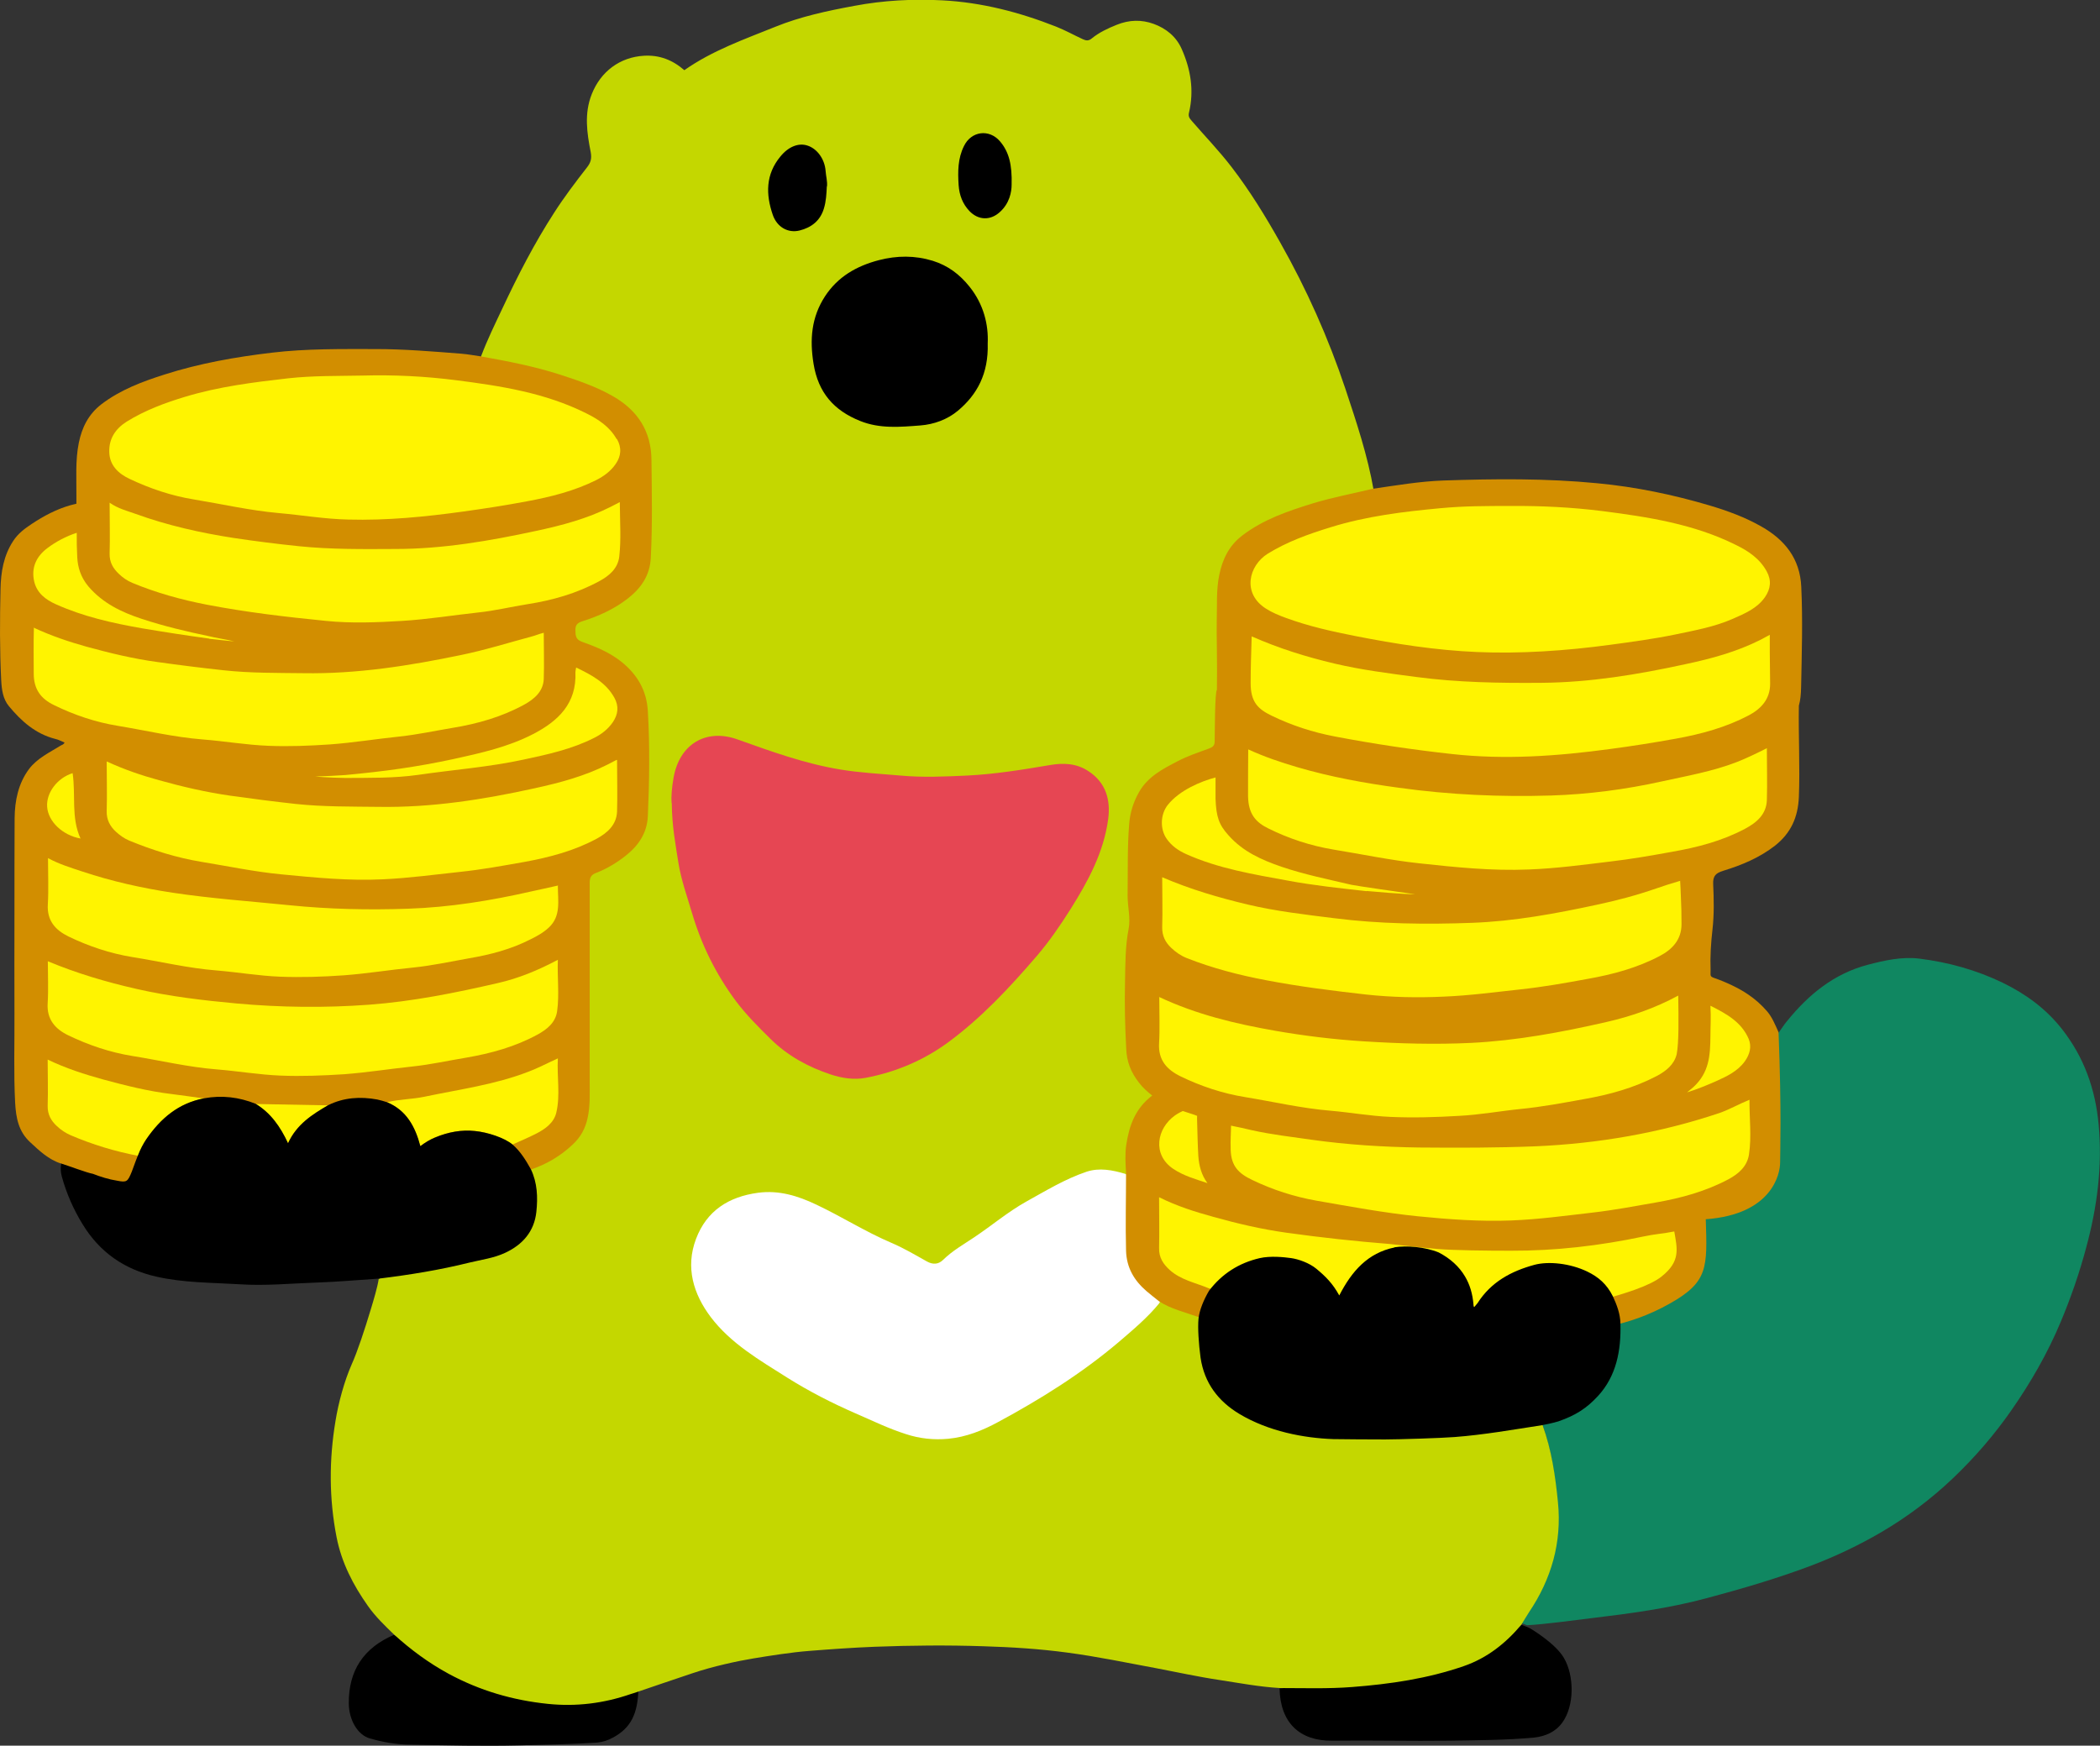
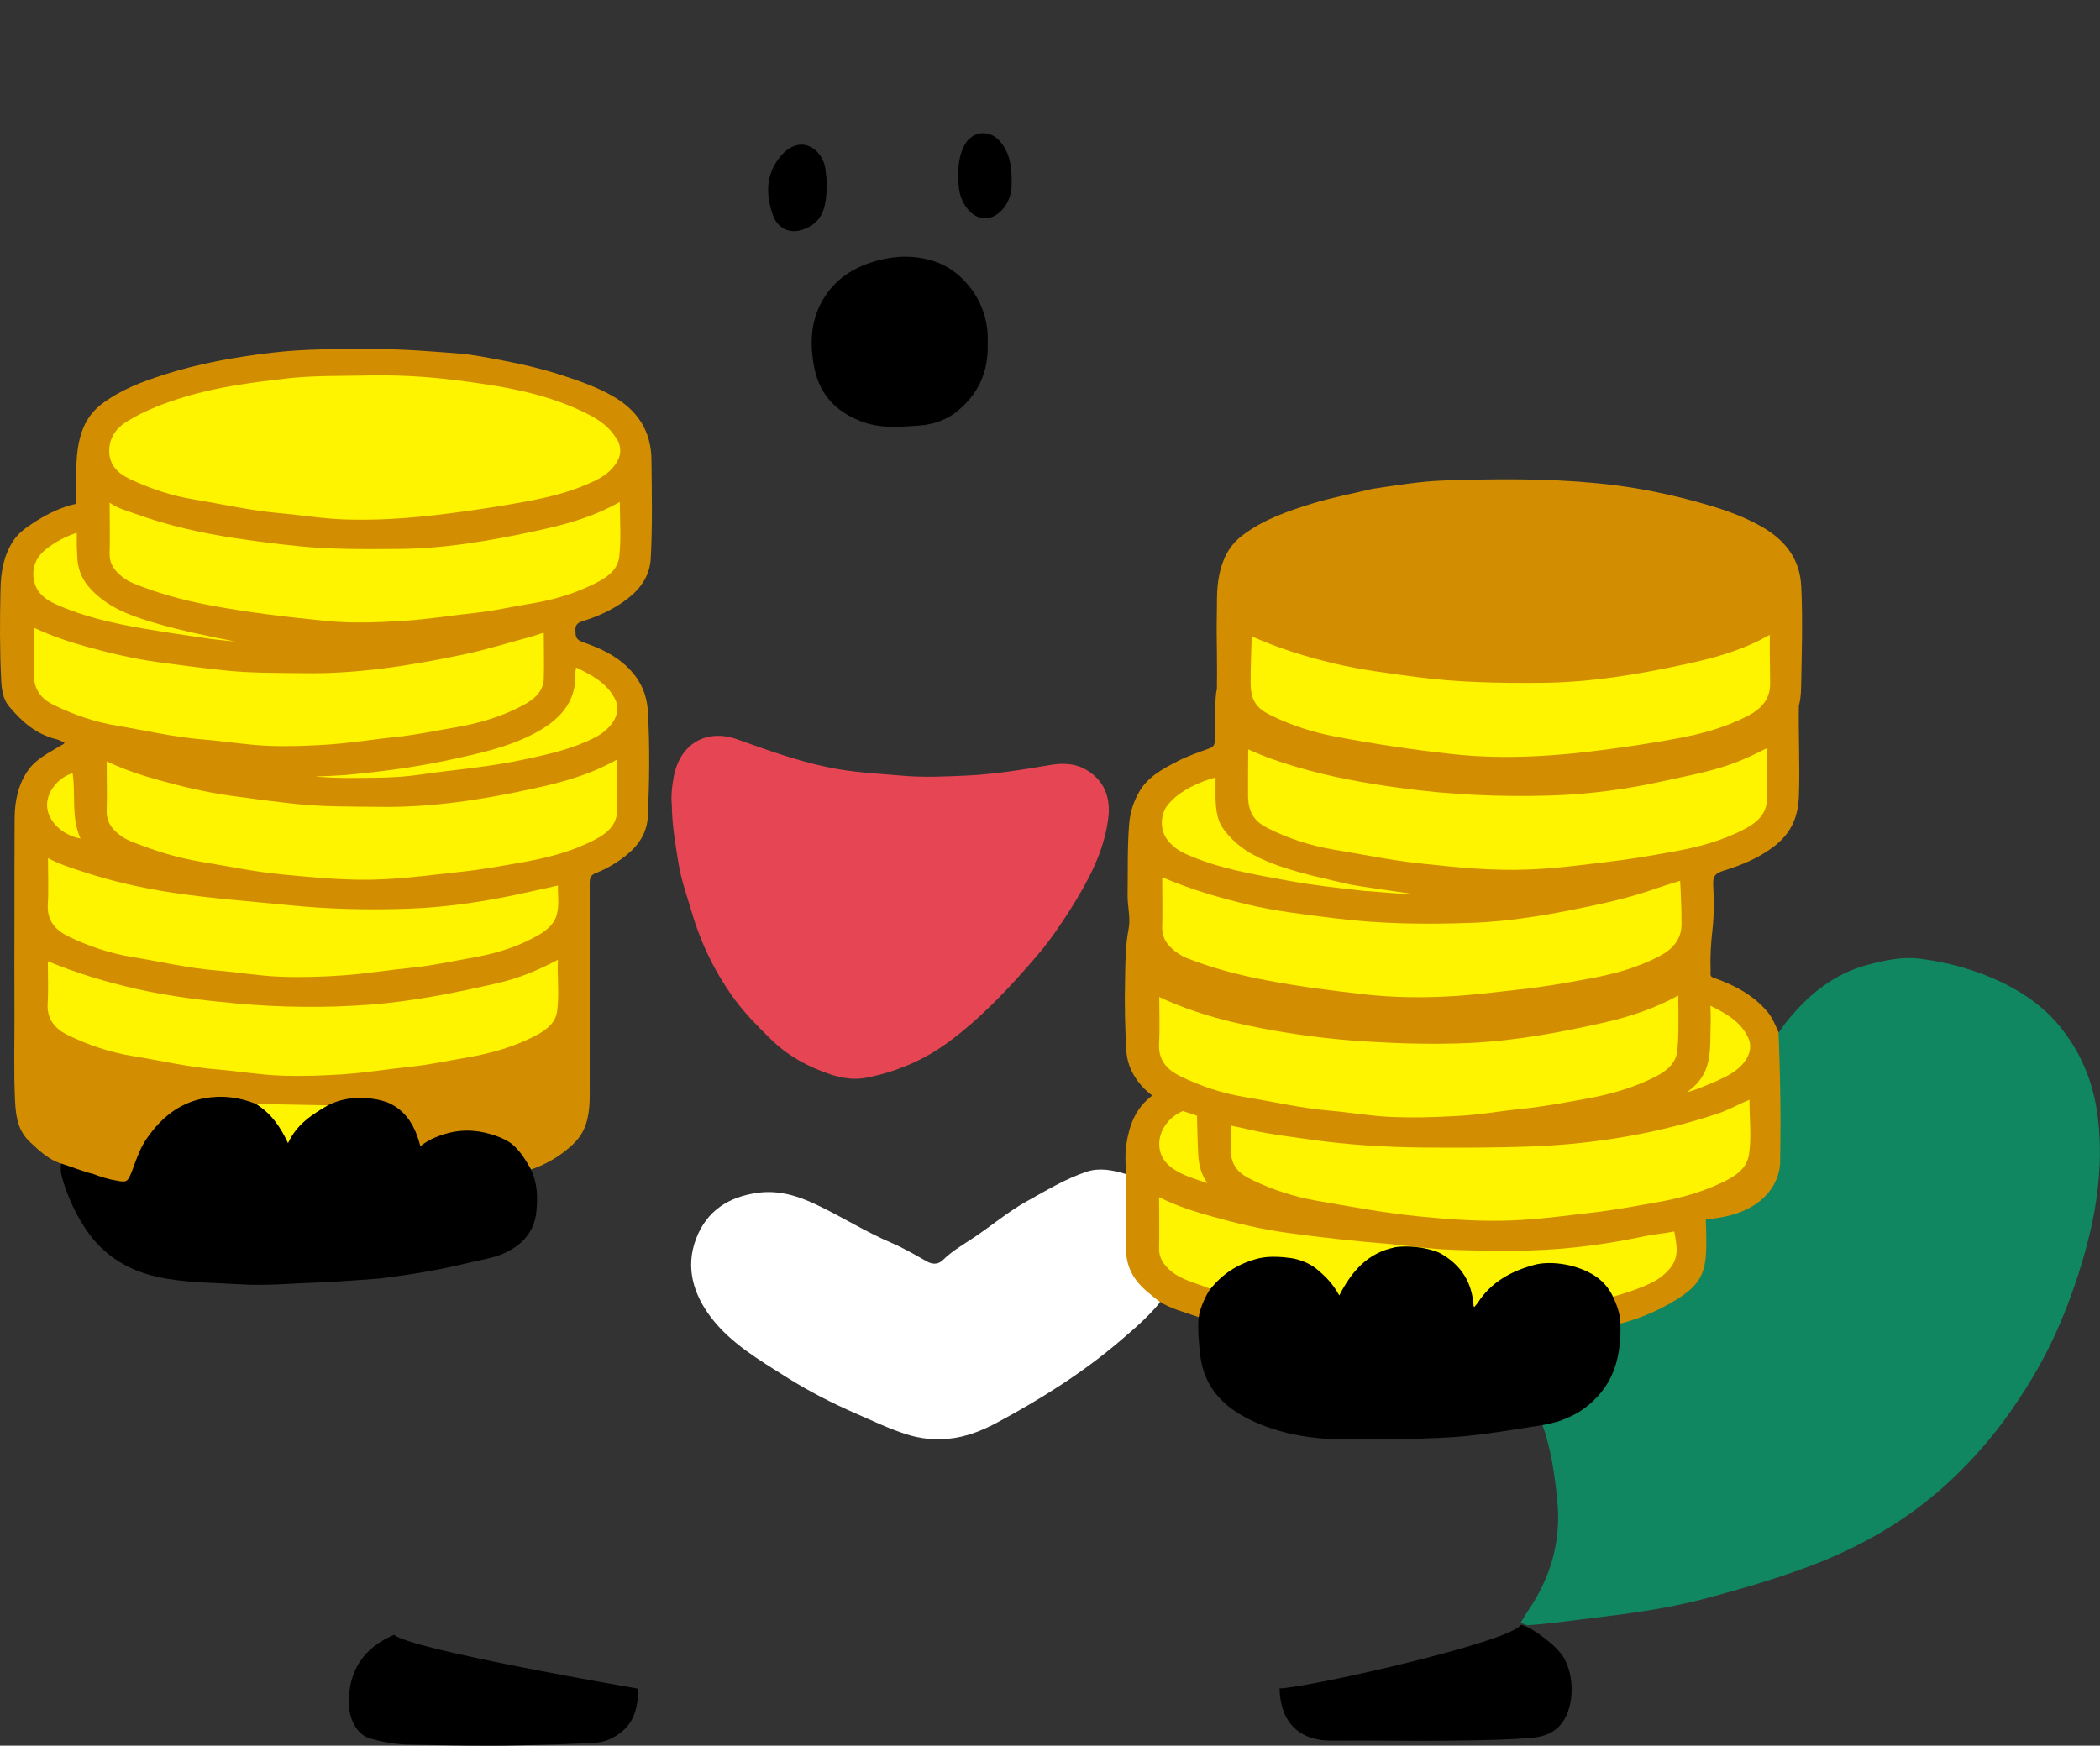
<svg xmlns="http://www.w3.org/2000/svg" id="_レイヤー_2" data-name="レイヤー 2" viewBox="0 0 122.04 101.47">
  <rect x="0" y="0" width="122.04" height="101.47" fill="#333333" stroke="none" />
  <defs>
    <style>
      .cls-1 {
        fill: #fff;
      }

      .cls-1, .cls-2, .cls-3, .cls-4, .cls-5, .cls-6, .cls-7 {
        fill-rule: evenodd;
        stroke-width: 0px;
      }

      .cls-2 {
        fill: #fff400;
      }

      .cls-3 {
        fill: #e64653;
      }

      .cls-4 {
        fill: #d28e00;
      }

      .cls-5 {
        fill: #000;
      }

      .cls-6 {
        fill: #108761;
      }

      .cls-7 {
        fill: #c4d700;
      }
    </style>
  </defs>
  <g id="bibasuke_sg">
    <g id="P13">
      <g id="_24.山盛りコイン" data-name="24.山盛りコイン">
        <path class="cls-5" d="M22.9,95.02c.97.88,14.05,3.11,14.2,3.14-.03,1.44-.43,2.28-1.48,2.84-.29.16-.59.26-.93.29-1.49.1-2.99.12-4.49.16-2.11.05-4.2,0-6.33-.04-.8,0-1.6-.14-2.37-.36-.72-.2-1.22-1.08-1.23-2.03-.02-1.92.87-3.24,2.62-3.99Z" />
        <path class="cls-5" d="M88.4,94.44c.16.06.34.12.48.19.14.07,1.52.91,2,1.73.62,1.05.62,2.8-.09,3.77-.4.55-.99.8-1.65.87-1.63.15-3.26.15-4.9.18-2.27.03-4.54-.03-6.82,0-1.9.02-3.02-1.05-3.06-3.04,1.4,0,13.12-2.6,14.03-3.68Z" />
        <path class="cls-6" d="M97.47,71.48c.28,1.12,0,1.98-.95,2.58-.86.55-1.81.92-2.82,1.15-2.75.48-6.51.87-7.28.87,1.09,2.24,2.53,4.26,3.18,6.63.53,1.46.75,2.98.9,4.51.24,2.32-.37,4.45-1.68,6.38-.16.23-.3.48-.45.73.12.04.26.09.38.14,1.16-.07,2.54-.27,3.72-.41,2.25-.27,4.5-.57,6.7-1.16,2.05-.55,4.08-1.14,6.07-1.89,1.42-.54,2.79-1.19,4.09-1.95,1.5-.88,2.9-1.93,4.17-3.14,1.26-1.2,2.39-2.51,3.38-3.93,1.13-1.62,2.11-3.32,2.88-5.16.59-1.41,1.09-2.85,1.48-4.32.63-2.33.95-4.71.72-7.16-.19-2.05-.85-3.9-2.12-5.52-.92-1.18-2.09-2.04-3.44-2.7-1.55-.75-3.18-1.2-4.87-1.41-1-.12-2,.1-2.99.36-1.97.52-3.45,1.74-4.7,3.29-.16.19-.3.41-.47.65-1.98,2.04-5.12,8.21-5.9,11.47Z" />
-         <path class="cls-7" d="M22.01,74.33c-.06.45-.32,1.31-.45,1.74-.37,1.23-.79,2.5-1.12,3.23-.43.98-.77,2.23-.94,3.28-.38,2.26-.38,4.52.06,6.77.29,1.48.96,2.78,1.83,4.01.44.62.96,1.12,1.51,1.65.97.88,2.01,1.65,3.17,2.28,1.81.98,3.73,1.54,5.77,1.75,1.65.17,3.25-.03,4.81-.57.14-.05.13-.03.58-.19.45-.16,1.95-.66,3.01-1.02,1.18-.4,2.62-.71,3.53-.86.91-.15,2.21-.36,3.27-.44,1.26-.1,2.53-.19,3.79-.24,2.11-.08,4.22-.1,6.32-.03,1.63.05,3.26.15,4.88.37,1.74.23,3.45.59,5.18.91,1.22.23,2.43.5,3.65.68,1.17.18,2.33.4,3.52.47,1.4,0,2.8.05,4.2-.06,2.21-.17,4.4-.49,6.5-1.22,1.35-.47,2.42-1.32,3.33-2.4.15-.24.29-.49.45-.73,1.3-1.93,1.91-4.06,1.68-6.38-.15-1.53-.37-3.05-.9-4.51-3.45-7.69-4.81-16.95-5.88-25.3-1.14-8.94-1.72-19.81-3.93-29.02-.35-2.02-1-3.96-1.64-5.89-.99-2.96-2.26-5.81-3.8-8.53-.85-1.51-1.75-2.98-2.81-4.36-.72-.94-1.55-1.8-2.32-2.69-.13-.15-.22-.26-.16-.49.3-1.28.1-2.51-.43-3.7-.32-.72-.91-1.19-1.62-1.45-.71-.26-1.43-.24-2.15.05-.52.21-1.02.44-1.46.8-.17.14-.32.13-.51.04-.52-.24-1.02-.52-1.55-.73-2.13-.84-4.32-1.41-6.61-1.53-1.72-.09-3.43,0-5.12.32-1.57.29-3.12.62-4.6,1.22-1.81.73-3.66,1.38-5.28,2.52-.69-.6-1.45-.89-2.34-.84-1.41.08-2.52.92-3.04,2.23-.45,1.13-.28,2.26-.06,3.38.07.38-.01.61-.21.87-.67.86-1.33,1.73-1.92,2.65-1.15,1.78-2.11,3.65-3.01,5.57-.43.91-.87,1.81-1.23,2.76-2.62,7.94-1.73,20.81-2.62,31.27-.57,6.71-1.23,14.82-3.15,21.72-.08.29-.11.44-.13.64Z" />
+         <path class="cls-7" d="M22.01,74.33Z" />
        <path class="cls-1" d="M67.39,75.73c-.7.86-1.55,1.57-2.39,2.29-2.15,1.82-4.53,3.31-7,4.64-.9.49-1.85.87-2.89.97-.84.08-1.67-.01-2.46-.27-1.01-.32-1.97-.79-2.94-1.21-1.37-.6-2.68-1.27-3.94-2.06-1.61-1.02-3.3-1.99-4.47-3.54-1-1.33-1.48-2.88-.85-4.54.62-1.64,1.9-2.45,3.61-2.68,1.21-.16,2.31.18,3.38.69,1.48.7,2.86,1.58,4.36,2.22.71.3,1.38.7,2.06,1.08.36.2.68.18.96-.1.53-.52,1.17-.88,1.78-1.29,1.02-.68,1.96-1.48,3.03-2.08,1.14-.63,2.26-1.32,3.51-1.74.75-.25,1.51-.1,2.25.12,1.38.64,2.39,1.36,2.71,2.79.32,1.43.49,3.19-.73,4.71Z" />
        <path class="cls-3" d="M39.03,46.68c-.03-.34.01-.9.11-1.45.33-1.96,1.87-2.91,3.72-2.25,1.96.7,3.91,1.41,5.98,1.75,1.16.19,2.32.25,3.49.35,1.29.12,2.58.06,3.88,0,1.62-.08,3.21-.34,4.81-.61.76-.13,1.52-.11,2.21.34,1.05.67,1.32,1.7,1.17,2.81-.26,1.93-1.17,3.61-2.19,5.23-.6.95-1.23,1.87-1.96,2.72-1.57,1.83-3.22,3.6-5.18,5.04-1.43,1.04-3.03,1.71-4.76,2.04-.68.13-1.37.02-2.02-.19-1.32-.44-2.51-1.08-3.52-2.08-.71-.7-1.41-1.4-2.01-2.2-1.16-1.56-2-3.27-2.55-5.13-.28-.95-.62-1.89-.78-2.87-.17-1.09-.38-2.17-.39-3.5Z" />
        <path class="cls-5" d="M57.4,19.97c.05,1.74-.61,2.97-1.74,3.91-.6.5-1.38.79-2.18.85-1.17.09-2.35.2-3.49-.26-1.53-.61-2.44-1.65-2.71-3.32-.23-1.41-.13-2.7.66-3.92.75-1.15,1.84-1.77,3.14-2.11,1.05-.27,2.08-.28,3.13.04.89.28,1.56.79,2.13,1.5.83,1.03,1.11,2.22,1.06,3.3Z" />
        <path class="cls-5" d="M48.05,10.83c-.02.44-.04.87-.17,1.29-.21.71-.73,1.11-1.42,1.28-.66.16-1.3-.19-1.55-.91-.41-1.19-.42-2.35.44-3.39.46-.57,1.05-.81,1.57-.64.57.18,1.01.79,1.06,1.48.02.3.11.59.08.9Z" />
        <path class="cls-5" d="M58.79,10.73c0,.41-.11,1.09-.7,1.61-.55.49-1.24.46-1.75-.07-.4-.42-.59-.93-.63-1.51-.05-.78-.05-1.55.31-2.27.42-.87,1.46-1.01,2.09-.28.54.63.71,1.39.68,2.53Z" />
        <path class="cls-4" d="M7.49,68.84c-1.18-.21-3.19-.86-3.95-1.21-.72-.23-1.25-.74-1.79-1.24-.67-.62-.82-1.4-.87-2.29-.09-1.72-.03-3.43-.04-5.15-.01-1.95,0-3.89,0-5.84,0-1.85,0-3.7.01-5.55.01-1.02.21-2.01.83-2.85.48-.64,1.2-.97,1.86-1.38.07-.04.16-.05.21-.17-.18-.07-.35-.17-.54-.21-1.14-.29-1.97-1.03-2.69-1.9-.35-.42-.42-.96-.45-1.5-.09-1.77-.08-3.54-.04-5.31.02-.99.18-1.95.74-2.8.28-.43.67-.72,1.08-.99.69-.46,1.43-.85,2.23-1.08.13-.04.27-.06.36-.09,0-.13,0-.25,0-.4.01-1.05-.07-2.1.14-3.14.18-.89.56-1.66,1.31-2.24,1.1-.84,2.38-1.32,3.67-1.73,2.03-.65,4.13-1.02,6.24-1.27,2.01-.24,4.03-.21,6.04-.21,1.66,0,3.32.14,4.98.27.37.03.73.1,1.09.15,1.57.28,3.13.58,4.65,1.07,1.05.34,2.1.7,3.06,1.25,1.42.81,2.23,2.02,2.24,3.72.02,1.89.06,3.79-.04,5.68-.05,1.01-.56,1.76-1.35,2.37-.8.62-1.7,1.02-2.65,1.32-.28.09-.39.23-.38.52.01.29,0,.52.37.66.82.29,1.62.62,2.32,1.18.92.75,1.45,1.66,1.52,2.86.12,2.03.09,4.06,0,6.09-.04.98-.54,1.72-1.29,2.31-.53.42-1.1.76-1.72,1-.29.11-.37.27-.37.58,0,3.87,0,7.75,0,11.62,0,.68.03,1.36-.12,2.04-.13.61-.4,1.11-.86,1.54-.72.68-1.54,1.16-2.46,1.47-2.97.7-5.51,1.15-10.5,1.31-4.99.16-10.27.03-12.85-.44Z" />
        <g>
-           <path class="cls-2" d="M29.78,66.53c-1.43-.9-2.93-1.07-4.51-.41-.29.12-.55.28-.85.5-.3-1.14-.81-2.09-1.93-2.55.71-.18,1.46-.17,2.17-.32,2.04-.43,4.1-.7,6.06-1.46.56-.21,1.08-.49,1.7-.77-.06,1.08.15,2.13-.09,3.15-.14.6-.65.96-1.18,1.23-.45.23-.91.42-1.37.63Z" />
          <g>
            <path class="cls-2" d="M35.86,44.18c0,1.04.03,2.02,0,2.99-.03.78-.57,1.25-1.2,1.59-1.31.7-2.71,1.07-4.18,1.34-1.25.22-2.49.45-3.75.58-1.49.16-2.96.36-4.46.43-2,.1-3.97-.1-5.95-.29-1.54-.15-3.06-.47-4.59-.72-1.46-.24-2.86-.68-4.22-1.24-.29-.12-.55-.31-.78-.52-.34-.32-.54-.69-.53-1.19.03-.95,0-1.9,0-2.89,1.02.47,2.02.81,3.04,1.09,1.36.38,2.74.7,4.14.9,1.27.18,2.53.34,3.8.48,1.6.17,3.21.15,4.82.17,3.07.05,6.08-.42,9.07-1.08,1.46-.32,2.89-.7,4.22-1.37.16-.08.31-.16.54-.28Z" />
            <path class="cls-2" d="M36.02,29.2c.01,1.28.08,2.11-.03,3.14-.08.71-.59,1.13-1.16,1.44-1.31.71-2.71,1.11-4.18,1.34-.95.15-1.89.38-2.85.48-1.47.16-2.94.4-4.42.49-1.48.09-2.96.15-4.44,0-2.31-.23-4.62-.5-6.91-.94-1.5-.29-2.94-.69-4.34-1.27-.29-.12-.55-.3-.78-.52-.34-.32-.55-.68-.54-1.18.03-.95,0-1.91,0-2.96.5.35,1.01.47,1.51.65,1.85.67,3.76,1.1,5.7,1.4,1.27.19,2.53.35,3.8.48,1.86.19,3.73.17,5.6.16,2.77,0,5.48-.47,8.17-1.05,1.5-.32,2.97-.71,4.34-1.4.15-.08.31-.16.52-.27Z" />
            <path class="cls-2" d="M1.95,36.48c1.03.48,2.04.82,3.08,1.11,1.35.37,2.71.7,4.11.89,1.28.18,2.56.34,3.85.48,1.55.17,3.1.15,4.66.17,3.1.05,6.13-.43,9.16-1.06,1.45-.3,2.66-.69,4.08-1.07.17-.04.39-.14.71-.22,0,.89.03,1.79,0,2.69-.03.73-.56,1.17-1.14,1.49-1.3.71-2.7,1.11-4.17,1.35-1.02.17-2.03.39-3.06.5-1.35.14-2.7.36-4.05.46-1.2.08-2.39.13-3.59.08-1.28-.05-2.54-.27-3.82-.37-1.66-.13-3.28-.52-4.92-.79-1.29-.21-2.54-.63-3.72-1.21-.74-.36-1.17-.9-1.17-1.83,0-1-.02-1.63.01-2.69Z" />
            <path class="cls-2" d="M2.77,55.87c1.7.71,3.4,1.21,5.15,1.61,1.93.44,3.89.67,5.85.85,2.55.23,5.11.26,7.68.07,2.54-.19,5.02-.69,7.49-1.26,1.19-.27,2.33-.74,3.48-1.35-.04,1.03.09,2-.04,2.97-.09.68-.59,1.07-1.13,1.37-1.3.71-2.71,1.1-4.17,1.35-1.03.17-2.06.4-3.1.51-1.33.14-2.64.35-3.97.45-1.24.08-2.47.13-3.71.08-1.24-.05-2.46-.26-3.7-.36-1.66-.13-3.28-.52-4.91-.78-1.29-.21-2.54-.63-3.72-1.2-.75-.36-1.26-.92-1.2-1.86.05-.8.01-1.61.01-2.44Z" />
            <path class="cls-2" d="M32.42,51.49c0,.9.19,1.75-.52,2.42-.32.3-.7.51-1.09.7-1.12.57-2.31.88-3.54,1.09-1.08.19-2.16.43-3.26.54-1.34.13-2.67.35-4.01.45-1.25.09-2.5.13-3.75.08-1.22-.05-2.44-.26-3.65-.36-1.66-.13-3.28-.52-4.91-.78-1.29-.21-2.54-.63-3.72-1.2-.75-.37-1.25-.92-1.19-1.86.05-.87.01-1.74.01-2.69.67.36,1.34.56,2,.78,1.71.57,3.46.96,5.24,1.23,2.26.34,4.54.5,6.82.73,2.28.23,4.57.28,6.86.2,2.43-.08,4.82-.47,7.19-1.01.49-.11.98-.21,1.54-.34Z" />
-             <path class="cls-2" d="M11.86,63.85c-1.49.27-2.53,1.17-3.36,2.38-.2.3-.29.64-.44.96-1.37-.26-2.69-.66-3.97-1.21-.29-.13-.55-.3-.78-.52-.34-.31-.55-.68-.54-1.18.03-.88,0-1.77,0-2.69,1.06.51,2.15.86,3.24,1.16,1.3.35,2.6.68,3.94.84.63.08,1.27.17,1.9.26Z" />
          </g>
          <g>
            <path class="cls-2" d="M35.84,25.53c-.41-.73-1.07-1.16-1.78-1.51-2.38-1.19-4.97-1.59-7.56-1.92-1.8-.23-3.61-.32-5.42-.27-1.44.03-2.88,0-4.33.16-2.02.23-4.03.48-5.98,1.07-1.19.36-2.35.79-3.41,1.45-.65.41-1.03.99-1.01,1.75.01.79.54,1.28,1.19,1.58,1.18.56,2.43.98,3.72,1.19,1.64.27,3.25.64,4.91.79,1.36.12,2.71.35,4.07.38,2.25.06,4.48-.16,6.71-.47,1.23-.17,2.45-.36,3.67-.59,1.4-.26,2.76-.6,4.04-1.24.45-.23.84-.52,1.12-.93.32-.46.36-.95.07-1.46Z" />
            <path class="cls-2" d="M33.48,38.8c.91.44,1.73.87,2.22,1.75.28.5.22.97-.08,1.42-.28.41-.66.71-1.11.93-1.29.65-2.67.95-4.07,1.25-2.03.44-4.09.59-6.14.89-1.4.2-2.82.17-4.24.18-.05,0-1.2-.02-1.74-.09.39,0,1.54-.06,1.75-.08,2.24-.21,4.11-.46,6.29-.93,1.59-.35,3.17-.7,4.62-1.45,1.47-.76,2.54-1.79,2.46-3.6,0-.06.02-.13.04-.26Z" />
            <path class="cls-2" d="M12.16,37.12c-1.31-.18-2.61-.38-3.91-.6-1.72-.3-3.41-.68-5.01-1.4-.58-.26-1.09-.64-1.25-1.31-.19-.81.12-1.46.75-1.94.5-.38,1.1-.7,1.72-.9,0,.64,0,.82.03,1.43.03.56.19,1.14.65,1.69.83.97,1.91,1.49,3.09,1.88,1.3.43,2.62.74,3.96,1.02.16.05,1.1.21,1.43.29-.15,0-1.37-.14-1.47-.15Z" />
            <path class="cls-2" d="M4.22,44.94c.19,1.26-.1,2.58.46,3.8-1.05-.19-1.88-.99-1.94-1.84-.06-.82.59-1.68,1.48-1.96Z" />
          </g>
          <path class="cls-2" d="M19.06,64.25c-.92.54-1.82,1.1-2.33,2.21-.45-.97-1.01-1.76-1.88-2.29,1.4.03,2.8.05,4.21.08Z" />
        </g>
        <path class="cls-4" d="M89.92,77.55c2.4-.21,4.65-.38,7.14-1.79,2.21-1.25,2.16-2.07,2.07-4.89,3.85-.28,4.32-2.63,4.32-3.29s.09-2.91-.09-7.58c-.21-.46-.37-.87-.67-1.22-.33-.38-.69-.7-1.09-.97-.55-.38-1.33-.74-1.97-.96-.29-.1-.21-.15-.22-.47-.03-.79.02-1.57.11-2.35.1-.88.08-1.77.04-2.65-.02-.47.16-.63.57-.76,1.08-.33,2.12-.76,3.03-1.47.92-.73,1.33-1.65,1.38-2.82.07-1.72-.03-3.59,0-5.31.09-.32.12-.65.13-1.06.04-2.07.1-3.89.01-5.84-.07-1.66-.97-2.75-2.31-3.51-.94-.54-1.98-.92-3.02-1.23-2.13-.63-4.3-1.08-6.52-1.29-2.98-.29-5.96-.26-8.95-.16-1.38.05-2.71.28-4.1.48-1.16.28-2.34.5-3.49.85-1.45.45-2.87.93-4.1,1.87-.76.58-1.14,1.36-1.33,2.27-.19.9-.12,1.81-.15,2.72-.02.58.04,2.51.01,3.98-.12.12-.12,2.42-.13,3,0,.25-.13.34-.36.42-.6.22-1.21.42-1.78.72-.87.45-1.75.9-2.26,1.81-.33.58-.52,1.2-.57,1.86-.11,1.38-.07,2.77-.09,4.16,0,.64.18,1.29.06,1.92-.2,1.02-.19,2.05-.21,3.09-.03,1.29,0,2.59.07,3.88.03.75.26,1.35.74,1.97.21.28.51.55.77.75-.98.74-1.34,1.74-1.51,2.88-.08.53-.04,1.11-.01,1.6,0,1.52-.04,3.02,0,4.54.03.99.47,1.73,1.19,2.35.23.2.48.39.73.59.69.45,1.5.63,2.27.91,3.65,1.21,15.78,1.68,20.29,1.03Z" />
        <path class="cls-2" d="M92.98,75.58c1.41-.37,2.91-.84,3.58-1.38,1.12-.89.91-1.61.74-2.62-.65.13-1.13.15-1.78.29-2.55.54-5.12.84-7.73.83-1.41,0-3.24-.02-4.23-.1-.98-.08-2.7-.28-2.78-.29-2.02-.16-4.04-.38-6.04-.66-1.43-.2-2.84-.53-4.23-.92-1.06-.29-2.11-.62-3.15-1.14,0,1.01.02,1.98,0,2.94-.02.57.25.96.63,1.3.64.57,1.48.73,2.25,1.05,4.36,1.62,16.18,2.39,22.74.68Z" />
        <path class="cls-2" d="M72.74,36.99c1.61.71,3.17,1.19,4.81,1.58,1.57.37,3.16.57,4.75.78,2.41.32,4.84.36,7.26.34,2.84-.02,5.61-.48,8.37-1.08,1.51-.32,2.99-.72,4.38-1.42.16-.08.36-.2.54-.29,0,.44,0,.6,0,1.08,0,.63.02,1.18.02,1.77,0,.88-.52,1.45-1.24,1.83-1.33.7-2.76,1.09-4.26,1.36-1.27.23-2.54.43-3.82.6-3.04.41-6.09.63-9.16.29-2.29-.25-4.56-.59-6.81-1.02-1.27-.24-2.51-.64-3.68-1.21-.76-.37-1.22-.76-1.22-1.89,0-.96.03-1.59.06-2.72Z" />
        <path class="cls-2" d="M67.36,57.95c2.19,1.03,4.45,1.56,6.72,1.96,1.71.3,3.45.51,5.19.62,2.07.13,4.13.19,6.21.09,2.66-.13,5.27-.62,7.86-1.21,1.44-.33,2.82-.8,4.19-1.54.02,1.39.04,2.71-.09,3.41-.15.61-.63.98-1.15,1.26-1.34.7-2.76,1.09-4.25,1.35-1.22.22-2.44.45-3.67.57-1.19.12-2.37.34-3.57.4-1.33.08-2.67.12-4,.06-1.17-.05-2.33-.26-3.49-.36-1.68-.14-3.3-.52-4.95-.79-1.3-.21-2.57-.63-3.76-1.21-.78-.38-1.3-.94-1.24-1.92.05-.88.01-1.76.01-2.71Z" />
        <path class="cls-2" d="M102.68,43.5c0,1.04.03,2.03,0,3.01-.03.83-.6,1.31-1.28,1.67-1.32.7-2.74,1.07-4.22,1.33-1.21.22-2.41.43-3.62.57-1.57.19-3.13.4-4.71.46-2.15.09-4.26-.13-6.38-.36-1.68-.18-3.33-.53-4.99-.8-1.31-.22-2.57-.63-3.76-1.22-.74-.36-1.17-.84-1.19-1.87,0-.98,0-1.8.01-2.73.96.44,1.89.75,2.84,1.03,1.94.57,3.91.93,5.92,1.2,2.94.41,5.89.54,8.84.45,2.17-.07,4.32-.35,6.44-.82,1.46-.32,2.94-.58,4.34-1.12.59-.23,1.14-.5,1.78-.82Z" />
        <path class="cls-2" d="M67.54,50.99c1.65.71,3.3,1.19,4.98,1.59,1.65.39,3.32.58,5,.79,2.67.34,5.36.37,8.04.27,2.43-.09,4.82-.53,7.19-1.04,1.23-.26,2.32-.55,3.51-.96.4-.14.92-.31,1.38-.44.02.29.03.6.04.85.03.56.04,1.12.04,1.67,0,.9-.54,1.47-1.27,1.85-1.31.69-2.72,1.07-4.19,1.33-1.3.24-2.6.47-3.91.61-1.48.16-2.96.36-4.46.42-1.5.07-3,.04-4.48-.12-1.94-.22-3.88-.46-5.81-.83-1.59-.3-3.13-.7-4.63-1.29-.35-.14-.65-.35-.91-.6-.34-.32-.53-.7-.52-1.2.03-.96,0-1.93,0-2.92Z" />
        <path class="cls-2" d="M101.67,63.92c-.01,1.06.13,2.15-.03,3.19-.11.7-.61,1.12-1.18,1.43-1.33.71-2.76,1.1-4.25,1.36-1.21.21-2.41.44-3.63.58-1.58.18-3.15.4-4.75.46-1.81.07-3.61-.06-5.41-.24-1.99-.2-3.96-.57-5.92-.91-1.29-.23-2.54-.63-3.72-1.2-.78-.37-1.23-.79-1.26-1.75-.02-.63.02-.95.02-1.41.43.08.75.16,1.19.26,1.15.26,2.33.39,3.5.56,2.07.29,4.14.42,6.23.45,2.26.02,4.53.02,6.79-.07,3.63-.16,7.2-.77,10.66-1.93.58-.2,1.11-.51,1.77-.78Z" />
-         <path class="cls-2" d="M102.67,33.21c-.41-.75-1.08-1.19-1.8-1.54-2.43-1.21-5.08-1.62-7.73-1.96-1.81-.23-3.61-.31-5.25-.3-1.56,0-2.8,0-4.18.13-2.15.2-4.3.46-6.39,1.11-1.27.39-2.5.83-3.64,1.53-1.12.7-1.5,2.31-.12,3.19.37.24.77.4,1.18.55,1.31.48,2.65.78,4.02,1.05,2.34.46,4.7.83,7.08.93,2.46.11,5.16-.07,7.73-.42,1.26-.17,2.53-.34,3.79-.6,1.14-.24,2.27-.44,3.34-.91.7-.31,1.41-.6,1.87-1.26.33-.48.39-.97.1-1.5Z" />
        <g>
          <path class="cls-2" d="M79.42,51.8c-1.46-.16-3.12-.34-4.56-.61-2.02-.37-4.05-.7-5.94-1.55-.44-.2-.83-.47-1.11-.87-.4-.55-.39-1.43.06-1.99.68-.85,1.93-1.37,2.77-1.59,0,.42,0,.84,0,1.24.04,1.04.19,1.5.75,2.12.84.95,1.92,1.43,3.08,1.83,1.33.45,2.7.73,4.07,1.05.26.06,2.98.45,3.7.55-.72,0-2.46-.16-2.81-.19Z" />
          <path class="cls-2" d="M98.05,63.49c.1-.08.33-.28.36-.3.92-.85.98-1.83.99-2.98,0-.59.04-1,0-1.75.96.48,1.81.96,2.22,1.92.19.46.07.9-.22,1.31-.42.58-1.04.87-1.66,1.15-.47.21-1.15.49-1.68.65Z" />
          <path class="cls-2" d="M70.17,68.77c-.69-.23-1.38-.42-1.99-.83-1.23-.83-.96-2.35.11-3.11.17-.12.44-.25.44-.25,0,0,.62.19.84.28,0,.13-.01.17,0,.3.02.68.03,1.36.07,2.04.04.56.18,1.1.53,1.57Z" />
        </g>
        <path class="cls-5" d="M81.04,72.5c.69-.11,1.76-.03,2.57.3.67.35,1.19.82,1.53,1.4.28.47.44,1.01.49,1.63,0,.03,0,.1.04.15.06-.08.16-.18.2-.24.78-1.22,1.94-1.85,3.3-2.22.82-.22,2.07-.09,3.07.39.66.32,1.13.73,1.48,1.42.24.51.44,1.04.45,1.61.04,1.55-.23,3.04-1.31,4.21-.64.69-1.26,1.11-2.3,1.47-.42.12-.64.16-.94.22-1.69.26-3.38.56-5.09.69-.73.06-3.27.14-4.04.14-1.19,0-2.02-.01-3-.02-1.73-.06-3.77-.45-5.46-1.46-1.23-.74-2.04-1.79-2.26-3.27-.11-.81-.17-1.75-.12-2.26.05-.51.31-1.12.61-1.63.75-.99,1.74-1.62,2.95-1.9.62-.14,1.4-.06,1.83,0,.42.06,1.05.28,1.46.62.52.43.95.85,1.33,1.55.73-1.42,1.66-2.47,3.21-2.79Z" />
        <path class="cls-5" d="M3.54,67.63c.39.11,1.5.54,1.86.6.44.17.9.32,1.41.4.56.11.61.06.85-.53.12-.31.21-.59.36-.95.14-.36.28-.63.48-.93.83-1.21,1.87-2.1,3.36-2.38,1.03-.19,2.03-.07,3,.32.87.53,1.43,1.32,1.88,2.29.51-1.11,1.41-1.67,2.33-2.21.91-.45,1.87-.51,2.85-.33.2.04.39.1.58.16,1.12.47,1.63,1.41,1.93,2.55.29-.22.56-.38.85-.5.79-.33,1.56-.46,2.31-.38.75.07,1.75.4,2.2.79.45.39.77.91,1.06,1.43.38.79.41,1.64.32,2.48-.12,1.14-.8,1.91-1.81,2.38-.66.31-1.38.4-2.08.57-1.73.43-3.46.71-5.25.93-1.21.08-2.42.19-3.62.23-1.49.05-2.99.2-4.48.1-1.63-.1-3.27-.08-4.87-.45-1.83-.42-3.26-1.4-4.26-3.04-.54-.88-.94-1.8-1.21-2.78-.07-.26-.08-.51-.03-.77Z" />
      </g>
    </g>
  </g>
</svg>